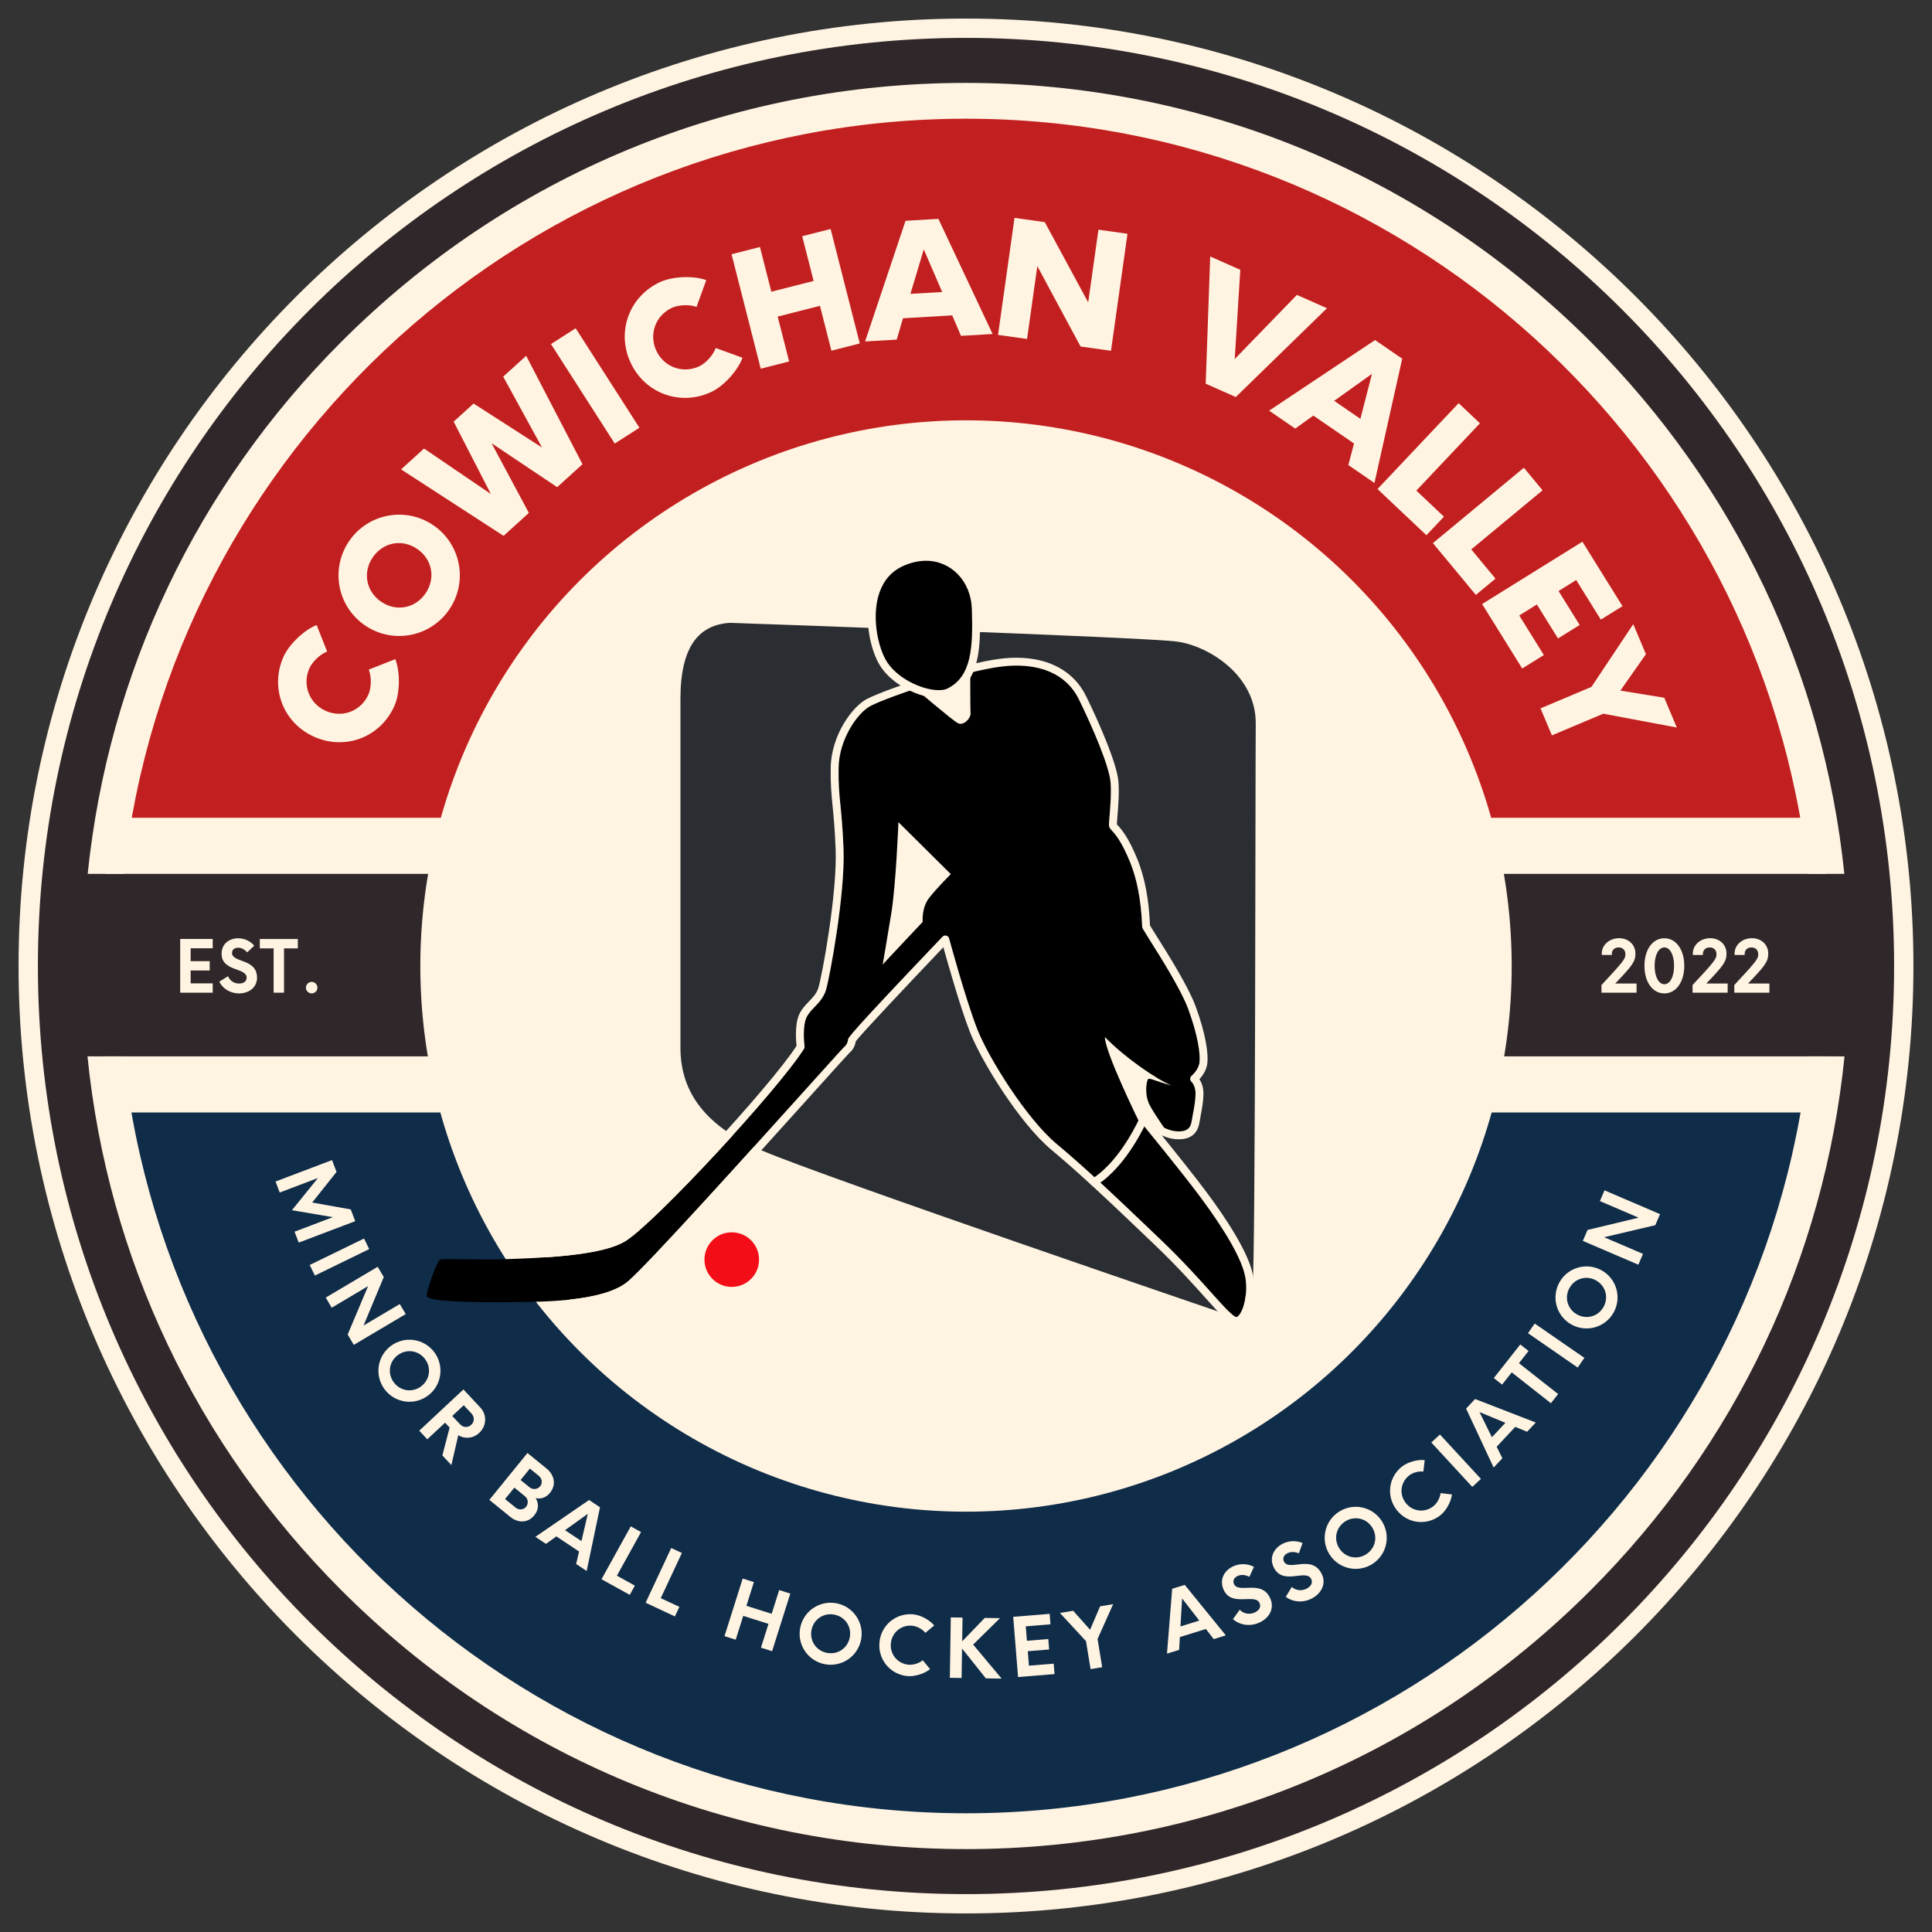
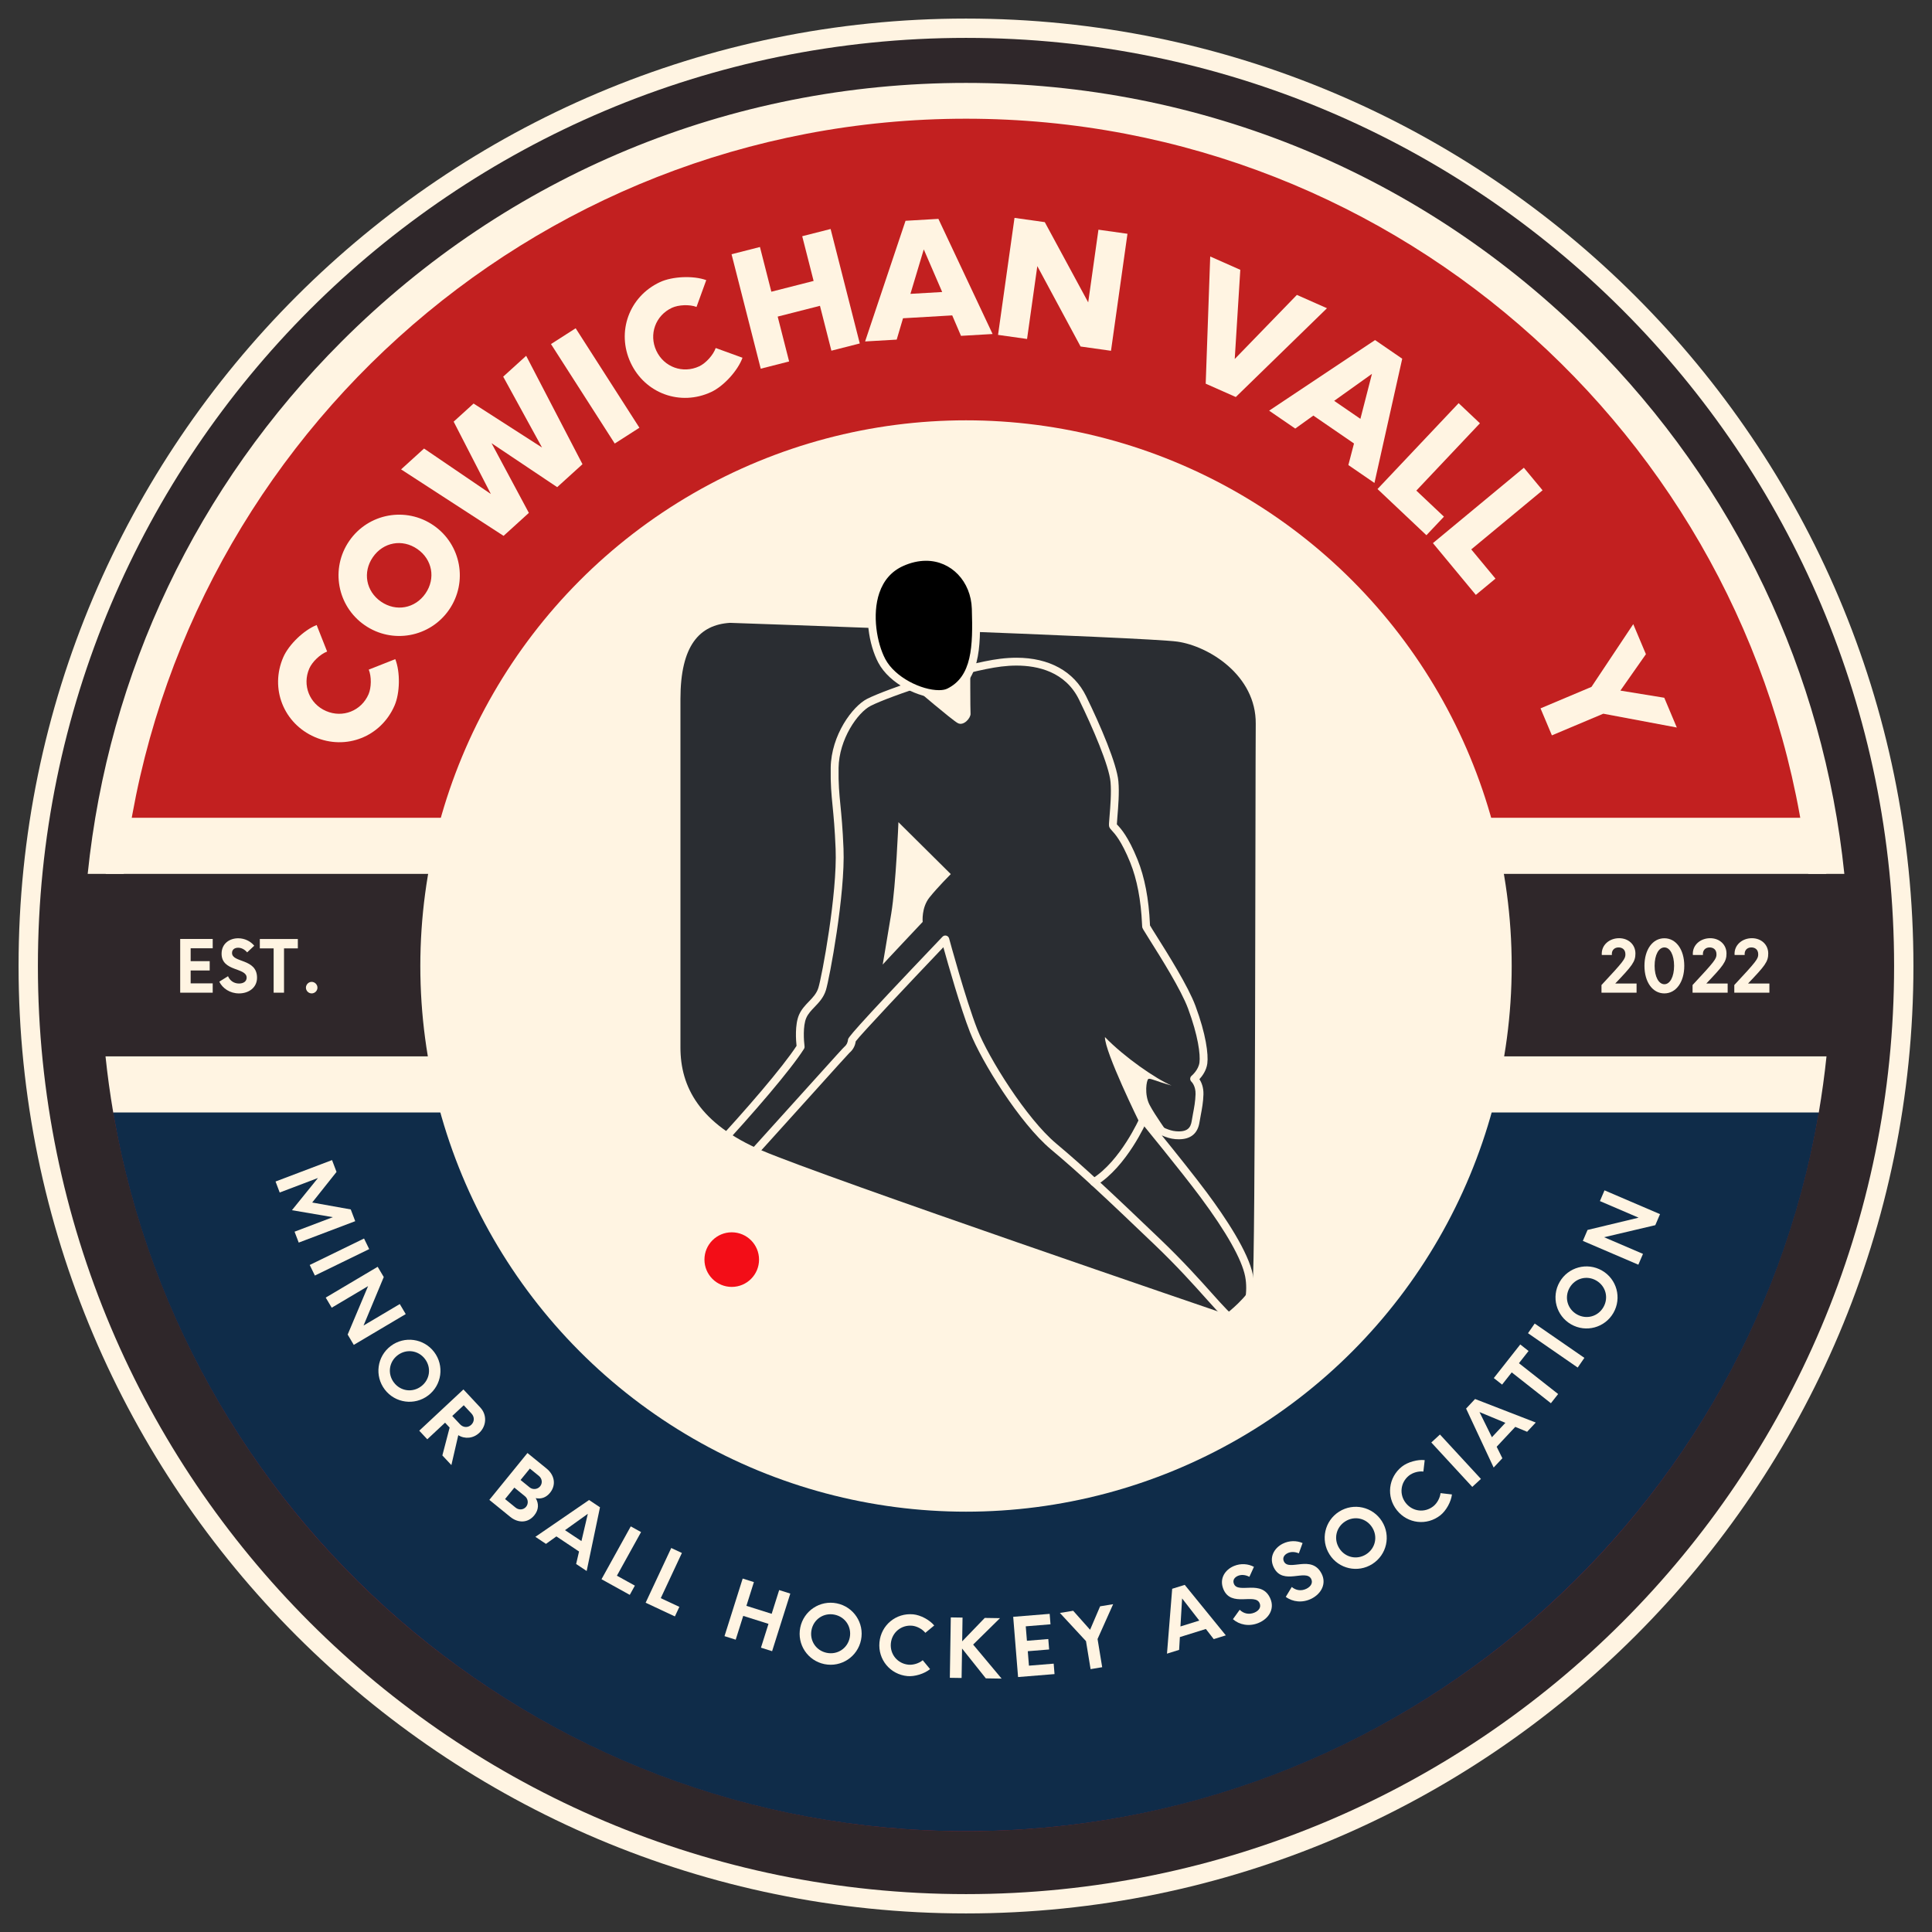
<svg xmlns="http://www.w3.org/2000/svg" version="1.1" id="Layer_2_copy" x="0px" y="0px" width="300px" height="300px" viewBox="0 0 300 300" enable-background="new 0 0 300 300" xml:space="preserve">
  <rect x="0" y="0" width="300" height="300" fill="#333333" stroke="none" />
  <path fill="#FFF4E2" d="M150,297.117C68.879,297.117,2.883,231.121,2.883,150S68.879,2.883,150,2.883S297.117,68.88,297.117,150  C297.117,231.121,231.121,297.117,150,297.117z" />
  <g>
    <path fill="#2F272A" d="M294.115,150c0,79.594-64.523,144.117-144.113,144.117C70.408,294.117,5.885,229.594,5.885,150   S70.408,5.883,150.002,5.883C229.592,5.883,294.115,70.406,294.115,150z" />
    <circle fill="#C22020" cx="150.001" cy="150" r="134.345" />
    <path fill="#0F2C49" d="M17.181,170.301c9.789,64.564,65.525,114.047,132.822,114.047c67.292,0,123.031-49.481,132.82-114.047   H17.181z" />
    <path fill="#2F272A" d="M286.418,150c0-6.333,0.355-12.559-0.491-18.659H14.08c-0.847,6.1-0.495,12.326-0.495,18.659   c0,6.9,0.896,13.682,1.899,20.301h268.862C285.35,163.682,286.418,156.9,286.418,150z" />
    <path fill="#FFF4E2" d="M17.626,126.987c-0.495,2.873-0.901,5.777-1.212,8.709h267.174c-0.311-2.932-0.716-5.836-1.213-8.709   H17.626z" />
    <path fill="#FFF4E2" d="M282.42,172.742c0.488-2.873,0.895-5.776,1.198-8.71H16.384c0.304,2.934,0.708,5.837,1.199,8.71H282.42z" />
    <circle fill="#FFF4E2" cx="150.001" cy="150" r="84.733" />
    <path fill="#FFF4E2" d="M43.985,102.057c0.848-1.953,3.19-4.217,5.185-5.004l1.626,4.119c-1.083,0.41-2.324,1.605-2.771,2.638   c-1.121,2.581,0.024,5.478,2.604,6.597c2.581,1.121,5.478-0.023,6.598-2.604c0.447-1.033,0.474-2.755,0.032-3.826l4.12-1.626   c0.788,1.995,0.734,5.252-0.113,7.204c-2.103,4.849-7.541,6.996-12.389,4.893C44.03,112.343,41.882,106.905,43.985,102.057z" />
    <path fill="#FFF4E2" d="M56.635,97.082c-4.286-2.959-5.357-8.81-2.397-13.095c2.96-4.285,8.81-5.356,13.095-2.396   s5.355,8.81,2.397,13.095C66.77,98.97,60.919,100.042,56.635,97.082z M64.803,85.252c-2.334-1.612-5.292-1.07-6.904,1.264   c-1.612,2.334-1.07,5.293,1.263,6.905c2.334,1.611,5.294,1.07,6.905-1.264C67.679,89.823,67.138,86.864,64.803,85.252z" />
    <path fill="#FFF4E2" d="M81.703,55.249l8.745,16.83l-3.928,3.567l-10.194-6.827l5.796,10.821l-3.928,3.567L62.28,72.886   l3.566-3.238l10.375,7.06l-5.777-11.234l2.733-2.483l0.361-0.329l10.629,6.83l-6.031-11.005L81.703,55.249z" />
    <path fill="#FFF4E2" d="M85.557,53.427l3.831-2.455l9.899,15.446l-3.83,2.455L85.557,53.427z" />
    <path fill="#FFF4E2" d="M102.471,43.81c1.926-0.901,5.179-1.043,7.195-0.311l-1.511,4.161c-1.083-0.413-2.802-0.338-3.822,0.138   c-2.548,1.19-3.61,4.115-2.419,6.663c1.189,2.547,4.114,3.61,6.662,2.42c1.02-0.476,2.179-1.747,2.559-2.841l4.161,1.511   c-0.732,2.015-2.929,4.418-4.857,5.317c-4.786,2.236-10.278,0.241-12.514-4.545C95.689,51.538,97.685,46.045,102.471,43.81z" />
    <path fill="#FFF4E2" d="M128.977,35.558l4.529,17.773l-4.408,1.124l-1.775-6.968l-6.565,1.673l1.776,6.967l-4.408,1.124   l-4.53-17.774l4.408-1.123l1.77,6.943l6.564-1.673l-1.77-6.944L128.977,35.558z" />
    <path fill="#FFF4E2" d="M147.861,48.974l-7.64,0.446l-0.982,3.315l-4.907,0.286l6.279-18.737l5.103-0.298l8.416,17.879   l-4.907,0.286L147.861,48.974z M146.302,45.343l-2.859-6.619l-2.072,6.906L146.302,45.343z" />
    <path fill="#FFF4E2" d="M175.073,36.302l-2.558,18.168l-4.725-0.665l-6.716-12.482l-1.593,11.313l-4.506-0.634l2.557-18.169   l4.701,0.662l6.742,12.461l1.59-11.289L175.073,36.302z" />
    <path fill="#FFF4E2" d="M206.053,47.862l-14.16,13.787l-4.672-2.071l0.7-19.751l4.673,2.071l-0.865,13.847l9.652-9.953   L206.053,47.862z" />
    <path fill="#FFF4E2" d="M210.248,68.864l-6.313-4.333l-2.81,2.018l-4.056-2.782l16.451-10.961l4.217,2.894l-4.313,19.294   l-4.051-2.782L210.248,68.864z M211.242,65.037l1.795-6.985l-5.869,4.189L211.242,65.037z" />
    <path fill="#FFF4E2" d="M224.215,80.228l-2.722,2.88l-7.593-7.171l12.596-13.334l3.307,3.124l-9.875,10.453L224.215,80.228z" />
    <path fill="#FFF4E2" d="M232.218,89.848l-3.052,2.528l-6.663-8.04l14.122-11.706l2.904,3.502l-11.073,9.177L232.218,89.848z" />
-     <path fill="#FFF4E2" d="M244.752,90.067l-2.742,1.704l3.281,5.274l-3.365,2.091l-3.279-5.273l-2.739,1.704l3.821,6.146   l-3.362,2.091l-6.224-10.008l15.572-9.682l6.225,10.008l-3.367,2.091L244.752,90.067z" />
    <path fill="#FFF4E2" d="M248.958,110.824l-7.981,3.363l-1.765-4.193l7.912-3.335l6.487-9.743l1.966,4.667l-3.964,5.653l6.814,1.111   l1.947,4.622L248.958,110.824z" />
    <path fill="#2A2D32" d="M113.347,96.715c0,0,64.62,2.224,69.485,2.918c4.863,0.695,12.229,5.232,12.159,12.761   c-0.07,7.529-0.037,84.909-0.487,86.856c-0.447,1.948-4.156,4.809-4.156,4.809s-62.27-21.234-71.998-25.391   c-9.728-4.154-12.692-9.896-12.692-16.012c0-6.116,0-45.768,0-54.106C105.658,100.212,108.622,97.016,113.347,96.715z" />
-     <path d="M78.205,195.535c5.324-0.189,15.241-0.469,18.98-2.857c4.67-2.984,23.54-23.313,27.657-29.798   c0.078-0.122,0.109-0.269,0.089-0.411c-0.108-0.804-0.275-3.158,0.268-4.396c0.291-0.666,0.782-1.174,1.298-1.711   c0.649-0.676,1.385-1.438,1.748-2.59c0.552-1.758,3.023-14.941,2.738-21.99c-0.13-3.205-0.324-5.172-0.48-6.754   c-0.18-1.837-0.321-3.289-0.285-5.79c0.065-4.431,2.951-8.597,4.992-9.632c3.01-1.527,14.536-5.395,20.272-6.099   c0.811-0.1,1.603-0.15,2.359-0.15c3.251,0,7.572,0.916,9.709,5.278c2.117,4.323,4.67,10.271,4.896,12.803   c0.148,1.647-0.034,3.833-0.153,5.277c-0.092,1.087-0.114,1.409-0.062,1.626c0.062,0.243,0.211,0.404,0.418,0.628   c0.447,0.48,1.492,1.604,2.853,4.965c1.052,2.604,1.67,5.837,1.835,9.61c0.01,0.211,0.018,0.345,0.023,0.392   c0.029,0.201,0.063,0.271,1.188,2.056c1.696,2.692,4.851,7.704,5.933,10.625c1.563,4.215,1.932,7.144,1.773,8.37   c-0.15,1.169-1.207,2.053-1.216,2.06c-0.138,0.112-0.216,0.279-0.222,0.456c-0.008,0.175,0.064,0.35,0.193,0.469   c0.027,0.025,0.672,0.65,0.635,1.941c-0.028,1.104-0.224,2.123-0.396,3.023c-0.073,0.389-0.146,0.76-0.198,1.115   c-0.166,1.072-0.658,1.76-2.449,1.614c-2.088-0.167-4.627-2.333-4.652-2.354c-0.239-0.207-0.602-0.197-0.826,0.025   c-0.229,0.223-0.248,0.581-0.045,0.825c0.063,0.075,6.309,7.68,9.33,11.741c4.027,5.418,6.427,9.675,6.938,12.307   c0.461,2.361-0.108,5.014-0.931,6.009c-0.159,0.192-0.319,0.308-0.433,0.308h-0.016c-0.517-0.051-2.092-1.81-3.759-3.672   c-1.91-2.135-4.526-5.059-8.063-8.438c-7.558-7.23-11.613-11.051-16.147-14.852c-4.567-3.83-10.481-13.248-12.237-17.728   c-1.82-4.64-4.354-14.017-4.38-14.11c-0.057-0.214-0.226-0.379-0.438-0.435c-0.05-0.012-0.102-0.019-0.152-0.019   c-0.165,0-0.326,0.067-0.442,0.19c-14.596,15.298-14.638,15.703-14.666,15.973c-0.031,0.318-0.157,0.773-0.569,1.117   c-0.165,0.141-1.285,1.375-5.626,6.193c-8.672,9.626-24.814,27.542-27.963,30.222c-3.677,3.13-12.89,3.185-17.838,3.218   c-0.69,0.004-1.31,0.006-1.837,0.019h-0.068c-4.892,0.019-11.526-0.11-11.526-0.99c0-0.882,1.594-5.451,2.103-5.637   C68.871,195.396,74.572,195.664,78.205,195.535z" />
    <path fill="#FFF4E2" d="M194.551,197.975c-0.689-3.55-4.275-8.922-7.158-12.802c-1.845-2.479-4.877-6.265-6.992-8.873   c0.68,0.302,1.401,0.527,2.105,0.584c0.189,0.017,0.367,0.022,0.534,0.022c1.864,0,2.95-0.899,3.222-2.672   c0.053-0.34,0.122-0.697,0.191-1.072c0.181-0.945,0.384-2.018,0.417-3.219c0.032-1.112-0.321-1.901-0.624-2.37   c0.443-0.482,1.082-1.347,1.225-2.431c0.184-1.432-0.201-4.535-1.843-8.953c-1.125-3.039-4.325-8.122-6.043-10.852   c-0.455-0.724-0.89-1.412-1.017-1.643c-0.002-0.051-0.004-0.12-0.008-0.206c-0.174-3.912-0.821-7.282-1.924-10.016   c-1.445-3.571-2.598-4.811-3.092-5.34c-0.047-0.051-0.087-0.093-0.119-0.129c0.006-0.221,0.047-0.732,0.086-1.19   c0.123-1.487,0.313-3.735,0.153-5.488c-0.24-2.695-2.749-8.602-5.017-13.231c-1.883-3.845-5.723-5.963-10.808-5.963   c-0.808,0-1.651,0.054-2.508,0.159c-5.85,0.719-17.605,4.665-20.678,6.223c-2.267,1.15-5.586,5.624-5.661,10.704   c-0.039,2.571,0.106,4.051,0.291,5.928c0.161,1.647,0.345,3.513,0.473,6.683c0.28,6.922-2.141,19.853-2.682,21.573   c-0.278,0.877-0.853,1.477-1.461,2.109c-0.571,0.592-1.159,1.202-1.539,2.068c-0.675,1.545-0.469,4.054-0.386,4.824   c-4.297,6.601-22.609,26.33-27.165,29.242c-2.332,1.49-7.676,2.113-12.392,2.408c0.203,0.389,0.415,0.783,0.637,1.188   c4.764-0.319,9.94-0.986,12.414-2.567c4.67-2.984,23.54-23.314,27.657-29.798c0.078-0.122,0.109-0.269,0.089-0.411   c-0.108-0.804-0.275-3.158,0.268-4.396c0.291-0.666,0.782-1.174,1.298-1.711c0.649-0.676,1.385-1.438,1.748-2.59   c0.552-1.758,3.023-14.941,2.738-21.991c-0.13-3.205-0.324-5.172-0.48-6.754c-0.18-1.837-0.321-3.289-0.285-5.79   c0.065-4.431,2.951-8.597,4.992-9.632c3.01-1.527,14.536-5.395,20.271-6.099c0.812-0.1,1.604-0.15,2.36-0.15   c3.251,0,7.572,0.916,9.709,5.278c2.117,4.323,4.671,10.271,4.896,12.803c0.148,1.647-0.033,3.833-0.152,5.277   c-0.092,1.087-0.115,1.409-0.063,1.626c0.063,0.243,0.211,0.404,0.42,0.628c0.447,0.48,1.492,1.604,2.852,4.965   c1.051,2.604,1.67,5.837,1.835,9.61c0.009,0.211,0.017,0.345,0.024,0.392c0.029,0.201,0.063,0.271,1.188,2.056   c1.696,2.692,4.852,7.705,5.934,10.625c1.563,4.216,1.931,7.145,1.772,8.371c-0.149,1.168-1.207,2.053-1.216,2.06   c-0.139,0.112-0.216,0.279-0.223,0.456c-0.008,0.175,0.065,0.35,0.193,0.469c0.028,0.025,0.672,0.65,0.637,1.941   c-0.029,1.104-0.225,2.123-0.396,3.023c-0.072,0.389-0.146,0.76-0.197,1.115c-0.166,1.072-0.658,1.76-2.451,1.614   c-2.088-0.167-4.627-2.333-4.651-2.354c-0.239-0.207-0.601-0.197-0.826,0.025c-0.228,0.223-0.248,0.581-0.045,0.825   c0.063,0.075,6.31,7.68,9.33,11.741c4.026,5.418,6.427,9.675,6.938,12.307c0.459,2.361-0.109,5.013-0.932,6.009   c-0.159,0.192-0.318,0.308-0.432,0.308h-0.016c-0.518-0.051-2.093-1.81-3.76-3.672c-1.91-2.135-4.527-5.059-8.063-8.438   c-7.559-7.23-11.614-11.051-16.148-14.852c-4.568-3.83-10.48-13.248-12.238-17.728c-1.819-4.64-4.354-14.017-4.379-14.11   c-0.057-0.214-0.226-0.379-0.438-0.435c-0.05-0.012-0.102-0.019-0.152-0.019c-0.165,0-0.326,0.067-0.442,0.19   c-14.596,15.298-14.638,15.703-14.666,15.973c-0.031,0.318-0.157,0.773-0.569,1.117c-0.165,0.141-1.285,1.375-5.626,6.193   c-8.672,9.626-24.814,27.542-27.963,30.222c-1.945,1.654-5.438,2.445-9.027,2.832c0.128,0.231,0.255,0.458,0.374,0.677   c0.092,0.166,0.189,0.328,0.287,0.489c3.613-0.43,7.076-1.294,9.159-3.067c3.209-2.732,19.388-20.688,28.08-30.334   c2.958-3.283,5.296-5.877,5.498-6.07c0.671-0.561,0.912-1.264,0.988-1.799c0.78-1.062,8.234-8.969,13.604-14.606   c0.721,2.601,2.655,9.421,4.135,13.194c1.782,4.545,7.714,14.129,12.591,18.218c4.507,3.774,8.552,7.587,16.091,14.796   c3.5,3.346,6.096,6.251,7.994,8.37c2.371,2.647,3.561,3.978,4.553,4.073c0.045,0.005,0.09,0.007,0.137,0.007   c0.343,0,0.859-0.132,1.371-0.753C194.52,203.59,195.041,200.507,194.551,197.975z" />
    <path fill="#FFF4E2" d="M29.605,147.25v2h2.957v1.445h-2.957v2.002h3.424v1.445H27.98v-8.341h5.049v1.446h-3.424V147.25z" />
    <path fill="#FFF4E2" d="M34.052,152.432l1.355-0.846c0.291,0.689,0.912,1.135,1.713,1.135c0.713,0,1.179-0.345,1.179-0.912   c0-1.601-3.891-0.912-3.891-3.713c0-1.601,1.266-2.401,2.58-2.401c1.012,0,1.924,0.467,2.491,1.156l-1.101,1.034   c-0.402-0.467-0.891-0.722-1.401-0.722c-0.512,0-0.947,0.255-0.947,0.811c0,1.568,3.883,0.813,3.883,3.847   c0,1.523-1.268,2.437-2.804,2.437C35.709,154.255,34.562,153.477,34.052,152.432z" />
    <path fill="#FFF4E2" d="M46.249,147.261h-2.147v6.884H42.49v-6.884h-2.145v-1.457h5.904V147.261z" />
    <path fill="#FFF4E2" d="M47.504,153.365c0-0.489,0.41-0.901,0.89-0.901c0.489,0,0.899,0.412,0.899,0.901   c0,0.488-0.41,0.89-0.899,0.89C47.914,154.255,47.504,153.854,47.504,153.365z" />
    <path fill="#FFF4E2" d="M254.126,152.721v1.424h-5.448v-1.189c3.471-3.715,3.715-4.083,3.715-4.759c0-0.801-0.543-1.08-1.056-1.08   c-0.635-0.01-1.123,0.434-1.045,1.168h-1.567c-0.11-1.546,1.189-2.602,2.689-2.602c1.423,0,2.523,0.967,2.534,2.357   c0.011,1.313-0.544,1.958-3.136,4.682H254.126L254.126,152.721z" />
    <path fill="#FFF4E2" d="M255.35,149.973c0-2.523,1.267-4.28,3.09-4.28c1.813,0,3.093,1.757,3.093,4.28   c0,2.525-1.279,4.282-3.093,4.282C256.615,154.255,255.35,152.498,255.35,149.973z M259.952,149.973c0-1.7-0.636-2.857-1.502-2.857   c-0.89,0-1.522,1.158-1.522,2.857c0,1.702,0.635,2.858,1.522,2.858C259.316,152.831,259.952,151.675,259.952,149.973z" />
    <path fill="#FFF4E2" d="M268.27,152.721v1.424h-5.449v-1.189c3.469-3.715,3.714-4.083,3.714-4.759c0-0.801-0.544-1.08-1.058-1.08   c-0.634-0.01-1.123,0.434-1.045,1.168h-1.566c-0.111-1.546,1.189-2.602,2.691-2.602c1.422,0,2.523,0.967,2.534,2.357   c0.011,1.313-0.546,1.958-3.136,4.682H268.27L268.27,152.721z" />
    <path fill="#FFF4E2" d="M274.751,152.721v1.424h-5.45v-1.189c3.471-3.715,3.715-4.083,3.715-4.759c0-0.801-0.545-1.08-1.058-1.08   c-0.634-0.01-1.122,0.434-1.044,1.168h-1.568c-0.109-1.546,1.19-2.602,2.691-2.602c1.424,0,2.523,0.967,2.535,2.357   c0.011,1.313-0.545,1.958-3.139,4.682H274.751L274.751,152.721z" />
    <path d="M147.349,107.485c-2.274,1.112-8.383-1.019-10.422-4.864c-2.039-3.845-3.012-12.553,3.057-15.287   c6.069-2.734,11.351,1.343,11.534,7.181C151.702,100.351,151.609,105.4,147.349,107.485z" />
    <path fill="#FFF4E2" d="M145.805,108.391c-3.144,0-7.68-2.204-9.419-5.484c-1.463-2.76-2.277-7.505-0.999-11.232   c0.789-2.308,2.252-3.955,4.345-4.898c1.36-0.612,2.73-0.923,4.069-0.923c4.593,0,8.172,3.714,8.328,8.641   c0.202,6.323-0.005,11.334-4.51,13.539C147.134,108.271,146.523,108.391,145.805,108.391z M143.8,87.077   c-1.166,0-2.367,0.274-3.565,0.814c-1.774,0.799-3.016,2.205-3.693,4.179c-1.151,3.362-0.382,7.798,0.925,10.265   c1.509,2.848,5.607,4.833,8.338,4.833c0.523,0,0.964-0.08,1.275-0.232c3.85-1.882,4.012-6.526,3.826-12.401   C150.771,90.283,147.718,87.077,143.8,87.077z" />
    <path fill="#FFF4E2" d="M169.887,184.174c-0.205,0-0.404-0.102-0.521-0.288c-0.18-0.288-0.09-0.665,0.197-0.843   c4.447-2.753,7.4-9.447,7.429-9.514c0.135-0.311,0.495-0.45,0.806-0.317c0.309,0.136,0.451,0.496,0.317,0.806   c-0.126,0.289-3.132,7.108-7.906,10.065C170.105,184.145,169.993,184.174,169.887,184.174z" />
    <path fill="#FFF4E2" d="M178.314,167.543c0.277-0.162,1.021,0.3,3.612,1.02c-2.432-1.02-7.296-4.377-10.354-7.527   c-0.021,2.339,5.375,13.295,5.375,13.295l0.602-0.232c0,0,0.673,0.498,1.142,0.535c0.47,0.038,2.381,1.088,2.473,1.108   c0.094,0.024-1.76-2.478-2.641-4.146C177.645,169.928,178.037,167.704,178.314,167.543z" />
    <path fill="#FFF4E2" d="M137.065,149.777c0.093-0.139,6.208-6.624,6.208-6.624s-0.222-2.212,1.064-3.81   c1.285-1.599,3.3-3.614,3.3-3.614l-8.129-8.061c0,0-0.382,9.729-1.113,14.175C137.666,146.292,137.065,149.777,137.065,149.777z" />
    <path fill="#FFF4E2" d="M150.66,103.832c0,0-0.765,2.056-1.644,2.75c-0.879,0.695-2.232,1.243-3.102,1.198   c-0.873-0.045-1.529-0.271-1.529-0.271l-2.215-0.546c0,0,5.62,4.807,6.545,5.316c0.927,0.51,2.039-0.81,1.991-1.458   C150.66,110.171,150.66,103.832,150.66,103.832z" />
    <path fill="#FFF4E2" d="M55.158,189.624l-8.772,3.326l-0.646-1.694l5.943-2.254l-6.352-1.083l4.045-5l-5.943,2.254l-0.646-1.707   l8.772-3.327l0.697,1.836l-3.778,4.752l5.987,1.073L55.158,189.624z" />
    <path fill="#FFF4E2" d="M56.528,192.316l0.8,1.643l-8.434,4.109l-0.801-1.643L56.528,192.316z" />
    <path fill="#FFF4E2" d="M63.001,204.05l-8.066,4.783l-0.949-1.603l3.17-7.522l-5.646,3.351l-0.931-1.57l8.066-4.783l0.945,1.591   l-3.138,7.53l5.625-3.335L63.001,204.05z" />
    <path fill="#FFF4E2" d="M60.665,209.016c2.122-1.611,5.136-1.199,6.747,0.92c1.611,2.121,1.201,5.137-0.92,6.748   c-2.121,1.61-5.135,1.199-6.747-0.922C58.133,213.641,58.543,210.628,60.665,209.016z M65.409,215.26   c1.355-1.029,1.606-2.888,0.578-4.242c-1.027-1.353-2.885-1.606-4.241-0.578c-1.353,1.029-1.607,2.887-0.578,4.24   C62.198,216.035,64.054,216.288,65.409,215.26z" />
    <path fill="#FFF4E2" d="M70.091,227.498l-1.401-1.501l1.129-4.325l-0.708-0.76l-2.762,2.58l-1.247-1.335l6.858-6.406l2.622,2.808   c1.075,1.152,0.973,2.875-0.171,3.942c-0.94,0.88-2.254,0.978-3.25,0.351L70.091,227.498z M73.172,221.246   c0.521-0.487,0.528-1.23,0.042-1.751l-1.203-1.291l-1.785,1.666l1.206,1.289C71.917,221.682,72.651,221.732,73.172,221.246z" />
    <path fill="#FFF4E2" d="M82.962,235.301c-1.009,1.242-2.542,1.205-3.726,0.242l-3.25-2.643l5.917-7.277l2.979,2.422   c1.203,0.979,1.537,2.508,0.521,3.76c-0.623,0.766-1.417,0.991-2.217,0.824C83.671,233.458,83.688,234.408,82.962,235.301z    M81.697,233.965c0.393-0.484,0.328-1.217-0.187-1.634l-1.64-1.333l-1.444,1.775l1.64,1.332   C80.581,234.523,81.295,234.459,81.697,233.965z M83.684,229.182l-1.407-1.143l-1.444,1.773l1.407,1.145   c0.495,0.402,1.233,0.326,1.635-0.168C84.279,230.293,84.178,229.585,83.684,229.182z" />
    <path fill="#FFF4E2" d="M89.914,240.919l-3.518-2.347l-1.618,1.162l-1.644-1.096l8.336-5.718l1.696,1.132l-2.069,9.893   l-1.635-1.088L89.914,240.919z M90.285,239.302l0.992-4.239l-3.542,2.539L90.285,239.302z" />
    <path fill="#FFF4E2" d="M98.583,246.216l-0.792,1.435l-4.389-2.43l4.543-8.205l1.598,0.885l-3.75,6.772L98.583,246.216z" />
    <path fill="#FFF4E2" d="M105.491,249.512l-0.693,1.484l-4.544-2.125l3.976-8.5l1.654,0.773l-3.281,7.017L105.491,249.512z" />
    <path fill="#FFF4E2" d="M122.718,247.451l-2.825,8.945l-1.73-0.547l1.168-3.697l-3.923-1.238l-1.168,3.695l-1.739-0.549   l2.823-8.943l1.742,0.549l-1.164,3.688l3.924,1.237l1.164-3.687L122.718,247.451z" />
    <path fill="#FFF4E2" d="M124.263,252.732c0.527-2.608,3.062-4.293,5.673-3.765c2.61,0.527,4.293,3.063,3.766,5.673   c-0.528,2.61-3.062,4.293-5.674,3.766C125.417,257.878,123.735,255.346,124.263,252.732z M131.947,254.287   c0.338-1.665-0.699-3.229-2.367-3.564c-1.666-0.338-3.228,0.699-3.565,2.364c-0.337,1.668,0.701,3.229,2.366,3.565   C130.05,256.991,131.61,255.954,131.947,254.287z" />
    <path fill="#FFF4E2" d="M141.814,250.675c1.131,0.109,2.53,0.857,3.25,1.729l-1.376,1.14c-0.472-0.587-1.31-1.03-2.043-1.103   c-1.694-0.159-3.153,1.045-3.314,2.738c-0.163,1.694,1.042,3.153,2.736,3.313c0.733,0.069,1.641-0.206,2.214-0.693l1.139,1.378   c-0.873,0.721-2.389,1.191-3.522,1.084c-2.675-0.255-4.59-2.574-4.336-5.25C136.817,252.334,139.137,250.42,141.814,250.675z" />
    <path fill="#FFF4E2" d="M153.08,260.615l-3.692-4.635l-0.072,4.576l-1.826-0.027l0.148-9.379l1.824,0.029l-0.056,3.688l3.506-3.636   l2.365,0.037l-4.168,4.1l4.422,5.285L153.08,260.615z" />
    <path fill="#FFF4E2" d="M159.279,252.535l0.182,2.244l3.318-0.271l0.13,1.622l-3.315,0.27l0.18,2.244l3.842-0.312l0.131,1.62   l-5.661,0.459l-0.756-9.352l5.662-0.459l0.13,1.621L159.279,252.535z" />
    <path fill="#FFF4E2" d="M170.428,254.503l0.719,4.38l-1.801,0.299l-0.713-4.347l-4.054-4.378l2.063-0.338l2.625,2.951l1.558-3.641   l2.022-0.332L170.428,254.503z" />
    <path fill="#FFF4E2" d="M187.246,252.948l-4.037,1.257l-0.115,1.986l-1.886,0.588l0.808-10.075l1.948-0.606l6.379,7.84   l-1.875,0.584L187.246,252.948z M186.223,251.643l-2.666-3.44l-0.259,4.353L186.223,251.643z" />
    <path fill="#FFF4E2" d="M191.45,251.425l1.048-1.459c0.598,0.595,1.434,0.79,2.268,0.449c0.74-0.306,1.08-0.862,0.836-1.452   c-0.685-1.666-4.438,0.714-5.635-2.201c-0.684-1.666,0.292-3.041,1.658-3.601c1.053-0.435,2.199-0.338,3.086,0.138l-0.704,1.547   c-0.616-0.313-1.235-0.373-1.767-0.154c-0.532,0.22-0.876,0.67-0.637,1.248c0.668,1.633,4.383-0.813,5.68,2.347   c0.652,1.584-0.277,3.073-1.872,3.729C193.951,252.614,192.426,252.293,191.45,251.425z" />
    <path fill="#FFF4E2" d="M199.654,247.959l0.931-1.536c0.64,0.544,1.491,0.675,2.295,0.269c0.716-0.362,1.007-0.944,0.72-1.515   c-0.815-1.604-4.367,1.063-5.791-1.747c-0.814-1.606,0.053-3.054,1.366-3.722c1.015-0.513,2.168-0.508,3.087-0.104l-0.578,1.597   c-0.642-0.267-1.262-0.272-1.773-0.013s-0.818,0.735-0.536,1.295c0.796,1.574,4.306-1.157,5.847,1.888   c0.775,1.528-0.031,3.087-1.57,3.866C202.243,248.945,200.697,248.748,199.654,247.959z" />
    <path fill="#FFF4E2" d="M206.448,241.371c-1.429-2.251-0.761-5.221,1.491-6.645c2.252-1.427,5.218-0.761,6.642,1.49   c1.428,2.254,0.76,5.221-1.492,6.646C210.841,244.289,207.871,243.623,206.448,241.371z M213.07,237.176   c-0.907-1.438-2.736-1.849-4.174-0.938c-1.438,0.91-1.851,2.738-0.938,4.176c0.909,1.438,2.737,1.85,4.176,0.938   C213.568,240.441,213.98,238.613,213.07,237.176z" />
    <path fill="#FFF4E2" d="M217.684,227.739c0.89-0.708,2.418-1.14,3.543-1.011l-0.205,1.775c-0.746-0.096-1.655,0.165-2.236,0.624   c-1.33,1.06-1.547,2.938-0.487,4.271c1.058,1.334,2.938,1.549,4.269,0.492c0.58-0.459,1.039-1.289,1.117-2.037l1.773,0.205   c-0.128,1.125-0.895,2.516-1.786,3.224c-2.104,1.673-5.093,1.329-6.765-0.777C215.232,232.398,215.575,229.411,217.684,227.739z" />
    <path fill="#FFF4E2" d="M222.253,223.988l1.343-1.237l6.361,6.896l-1.344,1.238L222.253,223.988z" />
    <path fill="#FFF4E2" d="M235.29,221.564l-2.888,3.086l0.884,1.785l-1.353,1.444l-4.279-9.155l1.393-1.488l9.424,3.654l-1.342,1.436   L235.29,221.564z M233.755,220.936l-4.019-1.67l1.927,3.906L233.755,220.936z" />
    <path fill="#FFF4E2" d="M237.354,209.781l-1.494,1.896l6.086,4.788l-1.122,1.427l-6.083-4.789L233.245,215l-1.287-1.014   l4.108-5.219L237.354,209.781z" />
    <path fill="#FFF4E2" d="M237.268,207.02l1.039-1.502l7.715,5.33l-1.039,1.504L237.268,207.02z" />
    <path fill="#FFF4E2" d="M243.957,205.641c-2.311-1.326-3.104-4.264-1.777-6.574c1.324-2.311,4.264-3.104,6.573-1.778   c2.31,1.325,3.104,4.263,1.779,6.573C249.206,206.171,246.268,206.967,243.957,205.641z M247.861,198.838   c-1.475-0.848-3.284-0.355-4.131,1.119c-0.849,1.477-0.356,3.285,1.117,4.132c1.478,0.847,3.285,0.356,4.133-1.118   C249.827,201.496,249.339,199.686,247.861,198.838z" />
    <path fill="#FFF4E2" d="M249.148,184.836l8.619,3.695l-0.733,1.713l-7.945,1.871l6.033,2.589l-0.72,1.678l-8.618-3.696l0.729-1.701   l7.93-1.904l-6.008-2.577L249.148,184.836z" />
    <circle fill="#F30D17" cx="113.625" cy="195.591" r="4.239" />
-     <path fill="#FFF4E2" d="M280.816,164.032c-7.025,65.974-63.012,117.534-130.814,117.534c-67.806,0-123.792-51.562-130.817-117.534   h-5.601c3.164,31.327,16.892,60.366,39.455,82.932c25.9,25.899,60.336,40.162,96.963,40.162s71.061-14.263,96.961-40.162   c22.563-22.565,36.29-51.604,39.453-82.932H280.816z" />
    <path fill="#FFF4E2" d="M19.215,135.696C26.368,69.853,82.29,18.433,150.002,18.433c67.71,0,123.631,51.42,130.784,117.263h5.603   c-3.219-31.221-16.928-60.161-39.425-82.659c-25.901-25.899-60.334-40.163-96.961-40.163S78.939,27.137,53.039,53.037   c-22.497,22.499-36.208,51.438-39.423,82.659H19.215z" />
  </g>
</svg>